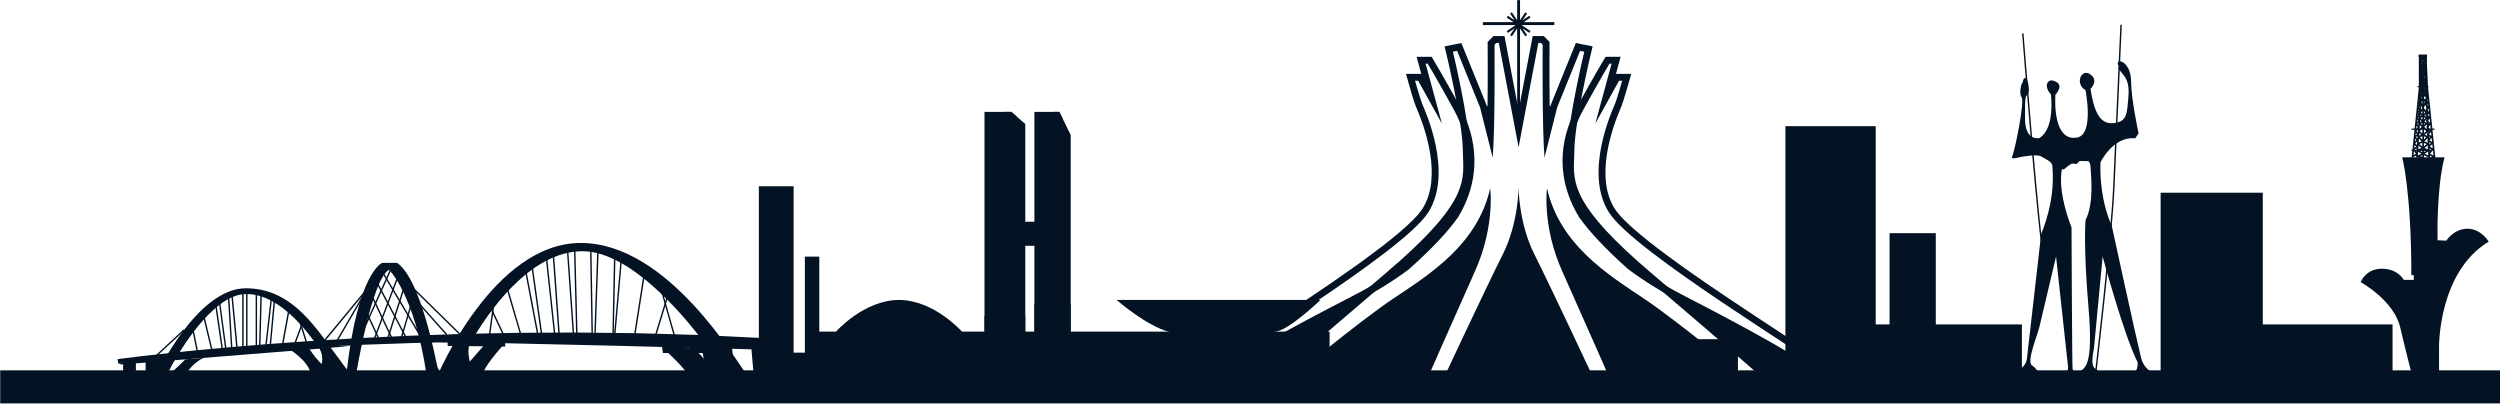
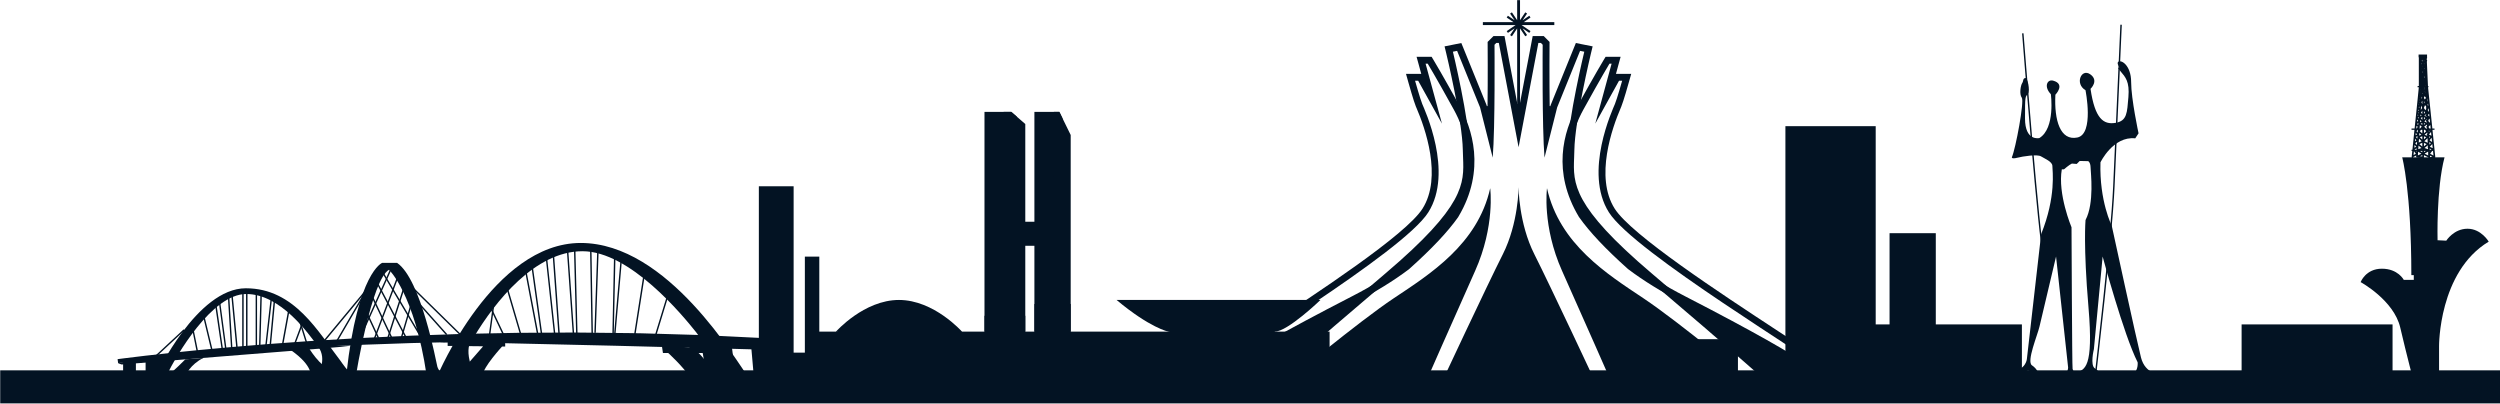
<svg xmlns="http://www.w3.org/2000/svg" fill="#000000" height="58.8" preserveAspectRatio="xMidYMid meet" version="1" viewBox="30.4 183.2 364.3 58.8" width="364.3" zoomAndPan="magnify">
  <g fill="#031323" id="change1_1">
    <path d="M 47.535 235.535 C 47.535 235.535 47.906 235.488 48.594 235.398 C 49.285 235.309 50.293 235.188 51.586 235.035 C 52.871 234.895 54.434 234.711 56.23 234.527 C 57.133 234.438 58.086 234.34 59.094 234.238 C 60.098 234.145 61.16 234.047 62.266 233.945 C 62.82 233.895 63.383 233.84 63.957 233.789 C 64.531 233.738 65.121 233.691 65.719 233.645 C 66.91 233.547 68.148 233.445 69.414 233.34 C 70.68 233.246 71.988 233.152 73.32 233.059 C 74.656 232.961 76.016 232.863 77.402 232.785 C 78.785 232.703 80.195 232.617 81.621 232.535 C 83.051 232.441 84.496 232.391 85.953 232.316 C 87.41 232.25 88.879 232.172 90.352 232.113 C 91.828 232.062 93.305 232.012 94.785 231.961 C 97.746 231.84 100.711 231.809 103.629 231.742 C 104.355 231.727 105.078 231.715 105.805 231.699 C 106.523 231.695 107.246 231.691 107.961 231.688 C 109.391 231.68 110.805 231.672 112.191 231.664 C 112.887 231.664 113.574 231.656 114.258 231.656 C 114.938 231.652 115.613 231.668 116.285 231.676 C 117.621 231.688 118.93 231.703 120.203 231.719 C 121.477 231.738 122.715 231.738 123.914 231.77 C 125.109 231.805 126.27 231.84 127.379 231.871 C 128.488 231.902 129.559 231.938 130.57 231.965 C 131.582 232 132.543 232.012 133.441 232.062 C 135.246 232.152 136.82 232.23 138.117 232.293 C 140.711 232.418 142.188 232.492 142.188 232.492 L 142.082 234.164 C 142.082 234.164 140.605 234.074 138.027 233.918 C 136.734 233.84 135.168 233.746 133.371 233.637 C 132.473 233.574 131.516 233.555 130.508 233.508 C 129.496 233.465 128.438 233.422 127.328 233.375 C 126.223 233.332 125.066 233.285 123.871 233.234 C 122.68 233.191 121.441 233.176 120.176 233.141 C 118.902 233.113 117.602 233.082 116.27 233.051 C 115.602 233.039 114.926 233.016 114.246 233.008 C 113.566 233.004 112.879 233 112.188 232.996 C 110.801 232.984 109.391 232.977 107.965 232.969 C 107.254 232.965 106.535 232.961 105.812 232.953 C 105.094 232.961 104.367 232.969 103.641 232.973 C 100.73 233.004 97.773 233.004 94.816 233.09 C 93.34 233.125 91.859 233.156 90.387 233.191 C 88.914 233.23 87.449 233.293 85.992 233.344 C 84.539 233.398 83.094 233.434 81.672 233.508 C 80.246 233.578 78.84 233.645 77.453 233.711 C 76.07 233.773 74.711 233.855 73.379 233.938 C 72.043 234.02 70.742 234.098 69.469 234.172 C 68.207 234.262 66.973 234.348 65.781 234.434 C 65.18 234.477 64.594 234.516 64.023 234.555 C 63.449 234.605 62.883 234.648 62.332 234.691 C 61.223 234.781 60.164 234.867 59.156 234.949 C 58.152 235.039 57.195 235.125 56.297 235.207 C 54.504 235.367 52.941 235.531 51.652 235.66 C 50.363 235.797 49.352 235.906 48.668 235.988 C 47.98 236.07 47.613 236.113 47.613 236.113 L 47.535 235.535" fill="inherit" />
    <path d="M 53.152 237.887 C 53.152 237.887 59.094 225.207 66.219 225.207 C 73.344 225.207 76.801 231.633 80.051 235.824 C 80.051 235.824 81.285 237.688 81.957 237.887 L 76.664 237.887 C 76.664 237.887 78.156 235.582 76.766 233.719 C 75.379 231.859 71.32 226.043 66.285 226.043 C 61.258 226.043 56.07 235.059 54.68 237.887 L 53.152 237.887" fill="inherit" />
    <path d="M 48.34 237.887 L 50.203 237.887 L 50.203 235.945 L 48.34 236.105 L 48.34 237.887" fill="inherit" />
    <path d="M 47.605 236.129 L 48.133 236.316 C 48.133 236.316 76.191 234.047 78.602 233.871 C 81.012 233.695 81.59 233.535 81.59 233.535 C 81.59 233.535 55.547 234.062 47.605 236.129" fill="inherit" />
    <path d="M 75.668 237.887 C 75.668 237.887 75.961 236.242 72.211 233.84 L 75.195 233.535 C 75.195 233.535 76.348 235.711 78.078 236.891 L 77.16 237.887 L 75.668 237.887" fill="inherit" />
    <path d="M 54.863 237.887 L 57.461 237.887 C 57.461 237.887 58.094 236.316 60.051 235.352 L 57.406 235.566 C 57.406 235.566 55.469 237.52 54.863 237.887" fill="inherit" />
    <path d="M 51.617 237.887 L 51.617 235.824 L 54.984 235.504 L 54.133 237.887 L 51.617 237.887" fill="inherit" />
    <path d="M 82.27 237.887 C 82.27 237.887 84.547 223.895 87.09 222.508 C 87.09 222.508 90.809 226.043 92.566 237.887 L 95.004 237.887 C 95.004 237.887 94.301 237.238 94.129 236.621 C 93.953 236 91.789 223.914 88.262 221.504 L 86.094 221.504 C 86.094 221.504 82.531 222.832 80.891 237.605 L 80.891 237.887 L 82.27 237.887" fill="inherit" />
    <path d="M 96.418 237.887 L 94.18 237.887 C 94.18 237.887 102.285 218.605 115.02 218.605 C 127.75 218.605 137.707 235.867 139.594 238.371 L 136.242 238.371 C 136.242 238.371 133.672 233.906 131.785 231.547 C 129.898 229.188 122.219 219.809 115.281 219.809 C 108.344 219.809 102.551 227.156 99.457 232.312 C 99.457 232.312 97.57 233.641 99.613 237.887 L 96.418 237.887" fill="inherit" />
    <path d="M 104.016 232.84 L 104.016 233.695 L 103.562 233.695 C 103.562 233.695 100.746 236.75 100.746 237.887 L 97.113 237.887 L 100.746 233.73 L 100.73 232.84 L 104.016 232.84" fill="inherit" />
    <path d="M 95.633 232.84 L 95.633 233.605 L 102.32 233.676 L 102.109 232.699 L 95.633 232.84" fill="inherit" />
    <path d="M 126.824 233.434 L 127.004 234.637 L 127.77 234.637 C 127.77 234.637 129.973 236.617 131.09 238.371 L 134.723 238.371 C 134.723 238.371 133.289 235.121 131.23 233.883 L 126.824 233.434" fill="inherit" />
    <path d="M 134.285 233.59 L 130.809 233.59 L 131.02 234.637 L 134.094 234.637 L 134.285 233.59" fill="inherit" />
    <path d="M 132.867 238.371 L 137.617 238.371 L 137.062 233.859 L 132.555 233.59 C 132.555 233.59 133.355 236.27 132.867 238.371" fill="inherit" />
    <path d="M 140.273 238.371 L 142.137 238.371 L 142.137 233.203 L 139.82 233.203 L 140.273 238.371" fill="inherit" />
    <path d="M 142.082 234.164 C 142.082 234.164 99.473 232.977 94.445 233.098 C 94.445 233.098 104.496 231.91 117.254 232.699 C 130.012 233.484 140.465 233.062 142.082 234.164" fill="inherit" />
    <path d="M 53.055 235.285 L 52.914 235.133 L 57.152 231.195 L 57.293 231.348 L 53.055 235.285" fill="inherit" />
    <path d="M 65.906 234.156 L 65.695 234.156 L 65.695 225.836 L 65.906 225.836 L 65.906 234.156" fill="inherit" />
    <path d="M 66.465 233.883 L 66.254 233.883 L 66.254 225.836 L 66.465 225.836 L 66.465 233.883" fill="inherit" />
    <path d="M 67.859 233.883 L 67.652 233.883 L 67.652 225.836 L 67.859 225.836 L 67.859 233.883" fill="inherit" />
    <path d="M 68.348 233.887 L 68.141 233.883 L 68.348 226.008 L 68.559 226.012 L 68.348 233.887" fill="inherit" />
    <path d="M 69.219 233.895 L 69.016 233.871 L 69.852 226.559 L 70.059 226.578 L 69.219 233.895" fill="inherit" />
    <path d="M 69.852 233.895 L 69.645 233.875 L 70.305 226.77 L 70.516 226.789 L 69.852 233.895" fill="inherit" />
    <path d="M 71.633 233.715 L 71.422 233.676 L 72.438 228.121 L 72.645 228.16 L 71.633 233.715" fill="inherit" />
    <path d="M 73.301 233.73 L 73.105 233.656 L 74.398 230.188 L 74.594 230.262 L 73.301 233.73" fill="inherit" />
    <path d="M 75.094 233.57 L 73.945 229.891 L 74.145 229.828 L 75.293 233.504 L 75.094 233.57" fill="inherit" />
    <path d="M 62.773 234.664 L 61.746 227.664 L 61.957 227.637 L 62.977 234.633 L 62.773 234.664" fill="inherit" />
    <path d="M 63.219 234.168 L 62.262 227.035 L 62.465 227.008 L 63.422 234.141 L 63.219 234.168" fill="inherit" />
    <path d="M 64.082 234.258 L 63.602 226.398 L 63.812 226.387 L 64.289 234.242 L 64.082 234.258" fill="inherit" />
    <path d="M 64.855 234.164 L 64.082 226.02 L 64.289 226 L 65.066 234.145 L 64.855 234.164" fill="inherit" />
    <path d="M 61.23 234.461 L 59.949 229.145 L 60.152 229.094 L 61.434 234.41 L 61.23 234.461" fill="inherit" />
    <path d="M 59.059 234.457 L 58.398 231.172 L 58.598 231.129 L 59.266 234.414 L 59.059 234.457" fill="inherit" />
    <path d="M 77.758 232.906 L 77.594 232.77 L 84.965 223.883 L 85.129 224.016 L 77.758 232.906" fill="inherit" />
    <path d="M 79.406 233.242 L 79.227 233.133 L 83.801 225.289 L 83.98 225.395 L 79.406 233.242" fill="inherit" />
    <path d="M 82.945 232.473 L 82.754 232.387 L 87.289 222.332 L 87.48 222.418 L 82.945 232.473" fill="inherit" />
    <path d="M 85.004 232.734 L 84.809 232.66 L 88.199 223.703 L 88.395 223.773 L 85.004 232.734" fill="inherit" />
    <path d="M 87.035 232.461 L 86.832 232.398 L 89.102 225.312 L 89.305 225.375 L 87.035 232.461" fill="inherit" />
    <path d="M 88.988 232.461 L 88.789 232.398 L 90.188 227.621 L 90.387 227.68 L 88.988 232.461" fill="inherit" />
    <path d="M 91.453 232.012 L 86.078 222.953 L 86.258 222.848 L 91.637 231.906 L 91.453 232.012" fill="inherit" />
    <path d="M 89.496 232.48 L 85.27 224.484 L 85.457 224.387 L 89.68 232.379 L 89.496 232.48" fill="inherit" />
    <path d="M 87.383 232.473 L 84.531 226.438 L 84.723 226.348 L 87.57 232.383 L 87.383 232.473" fill="inherit" />
    <path d="M 85.441 232.473 L 83.793 228.93 L 83.984 228.844 L 85.633 232.387 L 85.441 232.473" fill="inherit" />
    <path d="M 95.414 232.031 L 91.012 227.094 L 91.168 226.953 L 95.57 231.891 L 95.414 232.031" fill="inherit" />
    <path d="M 97.41 232.035 L 90.527 225.281 L 90.672 225.133 L 97.555 231.887 L 97.41 232.035" fill="inherit" />
    <path d="M 101.848 231.973 L 101.641 231.945 L 102.219 227.637 L 102.426 227.664 L 101.848 231.973" fill="inherit" />
    <path d="M 103.746 232.168 L 101.789 228.043 L 101.98 227.957 L 103.938 232.078 L 103.746 232.168" fill="inherit" />
    <path d="M 106.188 231.988 L 104.156 225.062 L 104.359 225 L 106.387 231.93 L 106.188 231.988" fill="inherit" />
    <path d="M 108.805 232.719 L 106.848 222.395 L 107.055 222.355 L 109.012 232.68 L 108.805 232.719" fill="inherit" />
    <path d="M 109.223 231.973 L 107.824 221.973 L 108.031 221.941 L 109.43 231.945 L 109.223 231.973" fill="inherit" />
    <path d="M 111.18 232.441 L 109.922 220.781 L 110.129 220.758 L 111.387 232.418 L 111.18 232.441" fill="inherit" />
    <path d="M 111.77 231.969 L 110.934 220.391 L 111.145 220.379 L 111.98 231.953 L 111.77 231.969" fill="inherit" />
    <path d="M 113.867 231.969 L 112.992 219.559 L 113.199 219.543 L 114.074 231.953 L 113.867 231.969" fill="inherit" />
    <path d="M 114.355 231.965 L 114.039 219.555 L 114.25 219.547 L 114.562 231.957 L 114.355 231.965" fill="inherit" />
    <path d="M 116.594 231.961 L 116.383 219.551 L 116.594 219.547 L 116.801 231.957 L 116.594 231.961" fill="inherit" />
    <path d="M 117.219 231.703 L 117.012 231.695 L 117.43 219.547 L 117.641 219.555 L 117.219 231.703" fill="inherit" />
    <path d="M 119.84 231.965 L 119.633 231.957 L 119.871 220.59 L 120.086 220.598 L 119.84 231.965" fill="inherit" />
    <path d="M 120.086 231.969 L 119.879 231.953 L 120.82 221.074 L 121.027 221.094 L 120.086 231.969" fill="inherit" />
    <path d="M 122.98 232.141 L 122.773 232.105 L 124.137 223.375 L 124.348 223.406 L 122.98 232.141" fill="inherit" />
    <path d="M 126.02 232.152 L 125.816 232.094 L 127.637 226.141 L 127.836 226.203 L 126.02 232.152" fill="inherit" />
-     <path d="M 128.578 232.152 L 126.727 225.652 L 126.93 225.598 L 128.777 232.094 L 128.578 232.152" fill="inherit" />
    <path d="M 329.574 194.949 C 328.719 194.723 328.195 195.828 329.25 196.926 C 329.25 196.926 329.93 201.883 327.578 203.316 C 327.578 203.316 325.484 203.84 325.484 200.461 C 325.484 197.082 325.527 197.352 325.902 196.879 C 326.277 196.406 325.844 194.406 325.484 194.566 C 325.125 194.723 325.289 194.992 325.074 195.309 C 324.855 195.621 324.621 196.926 325.016 197.438 C 325.406 197.953 324.133 204.809 323.57 206.117 C 323.57 206.117 323.496 206.406 324.336 206.191 C 325.176 205.977 327.27 205.648 327.82 205.988 C 328.367 206.328 329.473 206.75 329.473 207.391 C 329.473 208.031 330.055 211.812 327.836 217.316 L 325.754 235.535 C 325.754 235.535 325.621 237.113 323.57 237.297 L 322.805 237.797 L 324.699 237.855 C 324.699 237.855 326.277 236.426 326.617 237.891 L 327.555 237.848 C 327.555 237.848 327.328 236.98 326.496 236.434 C 325.672 235.887 327.312 232.031 327.598 230.773 C 327.887 229.516 330.008 220.582 330.008 220.582 L 331.766 236.746 C 331.766 236.746 331.766 237.719 330.949 237.691 L 331.004 238.082 L 332.344 238.082 L 332.344 237.848 L 332.652 237.898 L 332.785 237.898 C 332.785 237.898 332.496 237.191 332.418 236.957 C 332.344 236.723 332.262 216.32 332.262 216.32 C 332.262 216.32 330.219 211.465 330.848 207.875 L 331.16 207.875 C 331.16 207.875 331.945 207.195 332.312 207.035 L 333.02 207.09 C 333.02 207.09 333.27 206.84 333.453 206.656 L 334.695 206.684 C 334.695 206.684 335.027 206.855 335.039 207.602 C 335.055 208.348 335.613 212.773 334.305 215.262 C 334.305 215.262 333.965 218.977 334.734 227.988 C 335.504 237 334.141 236.965 332.984 237.523 L 332.949 237.84 L 334.211 237.84 C 334.211 237.84 334.922 236.867 335.551 237.848 L 336.375 237.848 C 336.375 237.848 336.426 237.336 335.68 236.891 C 334.934 236.445 335.523 234.074 335.523 234.074 L 336.797 220.582 C 336.797 220.582 339.867 232.004 341.895 235.988 C 341.895 235.988 342.051 237.176 341.16 237.785 L 341.09 237.996 L 342.156 237.996 C 342.156 237.996 342.156 237.086 343.359 237.996 L 345.246 237.996 L 345.246 237.785 C 345.246 237.785 343.012 237.77 342.383 235.289 C 341.754 232.809 338.121 216.074 338.121 216.074 C 338.121 216.074 336.305 212.512 336.48 206.855 C 336.48 206.855 338.328 203.012 341.547 203.359 L 342.031 202.625 C 342.031 202.625 340.949 197.629 340.949 195.152 C 340.949 192.668 339.434 191.812 339.051 192.234 C 339.051 192.234 338.84 192.375 339.188 192.898 C 339.535 193.422 338.629 192.668 339.379 193.559 C 340.129 194.453 340.742 195.082 340.551 197.352 C 340.355 199.621 340.375 200.828 338.66 201.105 C 336.953 201.387 335.676 200.547 335.031 196.145 C 335.031 196.145 336.305 194.957 334.996 194.031 C 333.684 193.105 332.707 195.41 334.297 196.34 C 334.297 196.34 335.59 202.73 333.109 203.238 C 330.629 203.746 329.723 200.758 329.91 197.004 C 329.91 197.004 331.438 195.453 329.574 194.949" fill="inherit" />
    <path d="M 335.852 237.859 L 335.645 237.836 C 335.664 237.637 337.984 218.074 338.328 210.344 C 338.68 202.516 339.379 186.797 339.379 186.797 L 339.59 186.809 C 339.59 186.809 338.891 202.527 338.539 210.352 C 338.195 218.09 335.871 237.664 335.852 237.859" fill="inherit" />
    <path d="M 328.105 220.258 C 327.477 218.844 325.156 189.324 325.059 188.066 L 325.266 188.051 C 325.289 188.359 327.684 218.789 328.297 220.172 L 328.105 220.258" fill="inherit" />
    <path d="M 322.508 237.699 L 322.508 238.434 L 345.562 238.434 L 345.562 237.848 L 322.508 237.699" fill="inherit" />
    <path d="M 152.219 231.523 L 170.578 231.523 C 170.578 231.523 166.496 226.91 161.398 226.91 C 156.297 226.91 152.219 231.523 152.219 231.523" fill="inherit" />
    <path d="M 173.859 199.504 L 173.859 231.523 L 177.766 231.523 L 177.766 199.504 L 173.859 199.504" fill="inherit" />
    <path d="M 181.133 199.504 L 181.133 231.523 L 184.77 231.523 L 184.77 199.504 L 181.133 199.504" fill="inherit" />
    <path d="M 193.105 226.91 L 222.82 226.91 C 222.82 226.91 218.031 231.523 216.168 231.523 C 214.309 231.523 200.645 231.523 200.645 231.523 C 200.645 231.523 197.984 230.992 193.105 226.91" fill="inherit" />
    <path d="M 177.766 199.504 L 179.805 201.273 L 179.805 231.523 L 177.766 231.523 L 177.766 199.504" fill="inherit" />
    <path d="M 184.77 199.504 L 186.422 202.871 L 186.422 231.523 L 184.77 231.523 L 184.77 199.504" fill="inherit" />
    <path d="M 178.781 215.512 L 178.781 219.016 L 182.02 219.016 L 182.02 215.512 L 178.781 215.512" fill="inherit" />
    <path d="M 224.148 239.594 L 149.023 239.594 L 149.023 231.523 L 224.148 231.523 L 224.148 239.594" fill="inherit" />
    <path d="M 152.219 231.523 L 155.855 230.602 L 167.16 229.98 L 170.578 231.523 L 169.777 234.859 L 152.219 233.086 L 152.219 231.523" fill="inherit" />
    <path d="M 200.645 231.523 L 205.922 229.535 L 215.727 229.98 L 216.168 231.523 L 215.812 234.148 L 201.223 233.574 L 200.645 231.523" fill="inherit" />
    <path d="M 183.969 199.504 L 184.77 199.504 L 185.219 200.418 L 184.992 233.129 L 183.617 233.129 L 183.969 199.504" fill="inherit" />
    <path d="M 176.652 199.504 L 177.766 199.504 L 178.562 200.199 L 178.562 232.418 L 176.652 232.418 L 176.652 199.504" fill="inherit" />
    <path d="M 179.805 234.859 L 173.859 234.859 L 173.859 229.215 L 179.805 229.215 L 179.805 234.859" fill="inherit" />
    <path d="M 186.422 235.559 L 181.133 235.559 L 181.133 227.496 L 186.422 227.496 L 186.422 235.559" fill="inherit" />
    <path d="M 374.391 224.309 C 374.391 224.309 379.238 226.938 380.164 230.934 C 381.098 234.938 382.188 239.059 382.188 239.059 L 385.82 239.059 L 385.82 233.641 C 385.82 233.641 385.742 222.812 393.055 218.41 C 393.055 218.41 391.965 216.531 389.965 216.531 C 387.965 216.531 386.871 218.27 386.871 218.27 L 385.602 218.207 C 385.602 218.207 385.402 210.734 386.617 206.125 L 380.449 206.125 C 380.449 206.125 381.781 211.016 381.781 223.297 L 382.137 223.297 L 382.137 223.984 L 380.68 223.984 C 380.68 223.984 379.844 222.355 377.484 222.355 C 375.129 222.355 374.391 224.309 374.391 224.309" fill="inherit" />
    <path d="M 384.492 205.867 L 384.844 206.055 L 384.504 206.105 Z M 383.715 205.594 L 384.227 205.289 L 384.238 205.566 L 384.234 205.566 C 384.215 205.598 384.207 205.633 384.215 205.668 C 384.219 205.688 384.23 205.707 384.242 205.723 L 384.246 205.855 Z M 383.621 205.195 L 383.902 205.195 L 383.621 205.363 Z M 383.039 205.965 L 383.379 205.797 L 383.379 205.996 Z M 382.438 205.195 L 382.531 205.195 L 382.527 205.312 Z M 382.102 205.789 L 382.156 205.23 L 382.441 205.602 Z M 382.539 201.527 L 382.719 201.691 L 382.531 201.934 L 382.496 201.934 Z M 384.426 201.934 L 384.312 201.785 L 384.305 201.637 L 384.547 201.414 L 384.598 201.934 Z M 384.629 202.191 L 384.566 202.117 L 384.617 202.117 Z M 384.465 205.195 L 384.52 205.195 L 384.469 205.27 Z M 383.621 204.996 L 383.672 205.016 L 383.621 205.016 Z M 383.285 205.016 L 383.379 204.984 L 383.379 205.016 Z M 382.77 205.312 L 383.246 205.594 L 382.734 205.844 Z M 382.262 204.961 L 382.559 204.824 L 382.547 205.016 L 382.301 205.016 Z M 382.492 204.59 L 382.211 204.715 L 382.254 204.324 Z M 382.73 202.117 L 382.707 202.523 L 382.535 202.324 L 382.695 202.117 Z M 382.797 201.098 L 382.777 201.418 L 382.621 201.273 Z M 382.77 200.785 L 382.602 200.953 L 382.637 200.617 Z M 382.859 198.41 L 382.906 198.449 L 382.852 198.496 Z M 382.973 197.773 L 382.922 197.828 L 382.934 197.719 Z M 383.094 196.305 L 383.074 196.324 L 383.082 196.266 Z M 384.109 197.234 L 384.105 197.207 L 384.109 197.238 Z M 384.137 197.93 L 384.121 197.594 L 384.145 197.566 L 384.188 197.98 Z M 384.164 198.551 L 384.156 198.359 L 384.223 198.305 L 384.254 198.625 Z M 384.285 201.223 L 384.34 201.273 L 384.289 201.316 Z M 383.98 201.754 L 384.07 201.871 L 384.074 201.934 L 383.922 201.934 L 383.656 201.656 L 384.051 201.352 L 384.059 201.535 L 383.996 201.59 C 383.949 201.633 383.941 201.703 383.98 201.754 Z M 384.34 202.422 L 384.328 202.203 L 384.422 202.324 Z M 384.441 203.637 L 384.734 203.27 L 384.805 203.895 Z M 384.449 204.848 L 384.699 204.961 L 384.66 205.016 L 384.453 205.016 Z M 384.184 204.371 L 384.191 204.535 L 384.18 204.547 C 384.152 204.578 384.141 204.617 384.148 204.656 C 384.152 204.684 384.176 204.711 384.199 204.727 L 384.211 204.945 L 383.703 204.77 Z M 383.621 204.027 L 384.012 204.199 L 383.621 204.52 Z M 382.949 204.199 L 383.379 204.012 L 383.379 204.555 Z M 382.797 204.934 L 382.824 204.414 L 383.258 204.77 Z M 382.59 204.336 L 382.34 204.062 L 382.617 203.863 Z M 382.648 203.414 L 382.441 203.156 L 382.676 203.035 Z M 383.02 201.434 L 383.301 201.656 L 383.039 201.934 L 382.984 201.934 Z M 382.84 200.484 L 382.719 200.348 L 382.852 200.254 Z M 382.887 199.727 L 382.801 199.641 L 382.895 199.574 Z M 382.945 198.734 L 382.938 198.945 L 382.855 198.816 Z M 382.98 198.195 L 382.941 198.156 L 382.988 198.105 Z M 383.133 195.57 L 383.125 195.559 L 383.133 195.551 Z M 383.34 192.488 C 383.34 192.492 383.34 192.496 383.34 192.504 L 383.289 192.574 L 383.285 192.426 Z M 383.379 191.891 L 383.379 192.16 L 383.301 192.066 Z M 383.652 192.555 L 383.621 192.508 L 383.621 192.488 L 383.648 192.453 Z M 383.688 193.258 L 383.684 193.266 L 383.637 193.176 L 383.684 193.148 Z M 383.742 194.543 L 383.621 194.406 L 383.621 194.398 L 383.645 194.336 L 383.742 194.5 Z M 383.77 195.73 L 383.793 195.648 L 383.797 195.688 L 383.781 195.73 Z M 383.621 196.281 L 383.621 196.23 L 383.715 195.914 L 383.73 195.914 Z M 383.84 196.691 L 383.68 196.457 L 383.84 196.668 Z M 383.879 197.516 L 383.746 197.691 L 383.621 197.488 L 383.621 197.398 L 383.703 197.223 C 383.703 197.223 383.707 197.227 383.711 197.23 L 383.867 197.359 Z M 383.906 198.254 L 383.898 198.262 L 383.906 198.242 Z M 383.996 200.242 L 383.684 200.02 L 383.98 199.789 L 383.98 199.82 L 383.883 199.922 C 383.855 199.949 383.848 199.98 383.852 200.016 C 383.855 200.055 383.871 200.086 383.898 200.105 L 383.996 200.172 Z M 383.621 201.148 L 383.812 201.227 L 383.621 201.375 Z M 383.945 202.32 L 383.621 202.605 L 383.621 202.117 L 383.758 202.117 Z M 384.367 203.078 L 384.52 203.156 L 384.383 203.328 Z M 384.402 203.91 L 384.617 204.062 L 384.422 204.277 Z M 384.137 203.34 L 384.148 203.633 C 384.145 203.648 384.145 203.664 384.148 203.68 C 384.148 203.684 384.152 203.688 384.152 203.695 L 384.168 204.004 L 383.672 203.785 Z M 383.621 203.07 L 383.945 203.188 L 383.621 203.5 Z M 383.016 203.188 L 383.379 203.059 L 383.379 203.539 Z M 382.895 203.406 L 383.285 203.785 L 382.855 203.977 Z M 383.379 202.117 L 383.379 202.645 L 383.016 202.32 L 383.203 202.117 Z M 383.379 201.926 L 383.379 201.934 L 383.371 201.934 Z M 383.379 201.129 L 383.379 201.406 L 383.148 201.227 Z M 383.34 194.402 Z M 383.621 193.68 L 383.629 193.691 L 383.621 193.707 Z M 383.379 193.598 L 383.379 193.816 L 383.332 193.691 Z M 383.379 192.867 L 383.379 192.926 L 383.352 192.906 Z M 383.621 196.371 L 383.621 196.367 C 383.621 196.371 383.621 196.371 383.621 196.371 Z M 383.621 196.797 L 383.625 196.805 L 383.621 196.816 Z M 383.621 198.289 L 383.621 197.953 L 383.711 198.094 Z M 383.621 198.957 L 383.621 198.871 L 383.777 198.527 C 383.781 198.535 383.785 198.539 383.789 198.543 L 383.93 198.664 L 383.945 199.07 L 383.828 199.266 Z M 383.621 199.391 L 383.781 199.633 L 383.621 199.762 Z M 383.621 200.273 L 383.812 200.406 L 383.621 200.621 Z M 383.379 200.242 L 383.379 200.664 L 383.148 200.406 Z M 383.355 196.281 L 383.348 196.297 L 383.352 196.27 Z M 383.379 194.727 L 383.379 194.734 L 383.375 194.73 Z M 383.336 196.805 L 383.379 196.738 L 383.379 196.902 Z M 383.25 198.094 L 383.379 197.887 L 383.379 198.379 Z M 383.176 199.633 L 383.379 199.332 L 383.379 199.793 Z M 383.285 197.281 L 383.348 197.418 C 383.34 197.438 383.34 197.461 383.344 197.484 L 383.266 197.609 Z M 383.203 198.574 L 383.348 198.895 C 383.34 198.914 383.34 198.934 383.34 198.953 L 383.16 199.223 Z M 383.109 200.016 L 383.117 199.895 L 383.277 200.02 L 383.102 200.145 Z M 383.309 193.168 L 383.32 193.176 L 383.309 193.207 Z M 383.062 200.797 L 383.066 200.68 L 383.273 200.91 L 383.047 201.008 L 383.062 200.801 C 383.062 200.797 383.062 200.797 383.062 200.797 Z M 382.945 202.582 L 383.242 202.848 L 382.922 202.961 Z M 384.098 202.938 L 384.117 202.949 L 384.121 202.988 L 383.715 202.848 L 384.102 202.508 L 384.109 202.695 L 384.062 202.75 C 384.035 202.777 384.027 202.816 384.031 202.852 C 384.039 202.887 384.062 202.918 384.098 202.938 Z M 384.035 201.059 L 383.684 200.91 L 384.012 200.547 L 384.016 200.613 L 383.93 200.715 C 383.887 200.762 383.891 200.836 383.938 200.879 L 384.031 200.973 Z M 383.633 192 L 383.637 192.098 L 383.621 192.113 L 383.621 191.98 Z M 383.062 196.75 L 383.078 196.723 L 383.074 196.773 Z M 383.012 197.422 L 383.035 197.402 L 383.031 197.449 Z M 384.895 204.785 L 384.469 204.59 L 384.832 204.188 Z M 384.707 202.98 L 384.355 202.801 L 384.355 202.777 L 384.648 202.43 Z M 384.512 201.102 L 384.27 200.863 L 384.262 200.695 L 384.445 200.477 Z M 384.414 200.172 L 384.234 200.043 L 384.227 199.918 L 384.371 199.766 Z M 384.344 199.473 L 384.203 199.375 L 384.191 199.137 L 384.289 198.977 Z M 382.996 197.09 L 383.012 197.109 L 382.992 197.125 Z M 382.781 199.16 L 382.867 199.301 L 382.762 199.375 Z M 382.711 199.891 L 382.805 199.988 L 382.688 200.07 Z M 382.434 202.574 L 382.617 202.793 L 382.395 202.906 Z M 382.344 203.422 L 382.52 203.637 L 382.309 203.789 Z M 383.055 205.195 L 383.379 205.195 L 383.379 205.391 Z M 385.008 205.867 L 384.516 205.602 L 384.824 205.195 L 384.938 205.195 Z M 384.859 202.117 L 385.156 202.117 L 385.156 201.934 L 384.844 201.934 L 384.215 195.914 L 384.27 195.914 L 384.27 195.73 L 384.203 195.73 L 384.078 192.969 C 384.086 192.941 384.086 192.914 384.074 192.891 L 384.043 192.188 L 384.078 192.059 C 384.098 192.012 384.078 191.961 384.039 191.93 L 384.031 191.922 L 384.023 191.762 L 384.07 191.68 C 384.094 191.637 384.09 191.59 384.062 191.555 L 384.07 191.555 L 384.07 191.148 L 382.836 191.148 L 382.836 191.555 L 382.871 191.555 L 382.871 193.734 C 382.871 193.738 382.871 193.738 382.871 193.738 L 382.871 194.625 C 382.871 194.625 382.871 194.625 382.871 194.629 L 382.871 195.73 L 382.691 195.73 L 382.691 195.914 L 382.871 195.914 L 382.723 197.387 L 382.422 200.309 L 382.254 201.934 L 381.805 201.934 L 381.805 202.117 L 382.234 202.117 L 382.039 204.027 C 382.039 204.031 382.039 204.031 382.039 204.031 L 381.938 205.016 L 381.805 205.016 L 381.805 205.195 L 381.918 205.195 L 381.824 206.113 C 381.816 206.18 381.863 206.238 381.934 206.246 C 382 206.254 382.059 206.207 382.066 206.141 L 382.07 206.078 L 382.492 205.852 L 382.48 206.039 C 382.48 206.039 382.48 206.043 382.48 206.047 C 382.48 206.055 382.48 206.062 382.48 206.066 C 382.484 206.074 382.484 206.082 382.488 206.094 C 382.492 206.094 382.492 206.098 382.492 206.098 C 382.496 206.105 382.5 206.113 382.504 206.117 C 382.508 206.121 382.512 206.121 382.512 206.125 C 382.52 206.137 382.531 206.145 382.539 206.148 C 382.547 206.152 382.551 206.152 382.551 206.156 C 382.562 206.16 382.57 206.164 382.586 206.164 C 382.586 206.164 382.59 206.168 382.59 206.168 L 383.488 206.246 C 383.523 206.25 383.559 206.238 383.582 206.215 C 383.605 206.191 383.621 206.16 383.621 206.125 L 383.621 205.816 L 384.262 206.133 L 384.27 206.254 C 384.27 206.289 384.285 206.32 384.312 206.34 C 384.336 206.359 384.359 206.367 384.391 206.367 C 384.395 206.367 384.402 206.367 384.406 206.367 L 385.176 206.246 C 385.238 206.234 385.285 206.176 385.273 206.113 L 384.859 202.117" fill="inherit" />
-     <path d="M 259.52 210.758 C 259.23 209.805 259.055 208.883 258.965 207.992 C 259.008 209.199 259.227 210.457 259.945 211.965 C 259.785 211.562 259.641 211.16 259.52 210.758" fill="inherit" />
    <path d="M 297.242 237.125 C 297.242 237.125 294.828 235.727 291.312 233.582 C 293.832 235.242 295.84 236.586 296.859 237.371 C 297.027 237.293 297.156 237.211 297.242 237.125" fill="inherit" />
    <path d="M 256.789 200.043 C 256.367 199.977 255.922 199.918 255.441 199.863 C 255.473 201.68 255.516 203.434 255.586 204.824 L 256.789 200.043" fill="inherit" />
-     <path d="M 212.07 233.586 C 208.555 235.727 206.141 237.125 206.141 237.125 C 206.227 237.211 206.355 237.293 206.52 237.371 C 207.539 236.586 209.547 235.242 212.07 233.586" fill="inherit" />
    <path d="M 259.035 204.66 C 259.234 203.246 259.629 201.961 260.098 200.84 C 259.902 200.773 259.699 200.707 259.484 200.641 C 259.258 202.125 259.086 203.535 259.035 204.66" fill="inherit" />
    <path d="M 247.414 211.961 C 245.254 219.098 239.176 223.141 234.238 226.422 L 233.645 226.816 C 228.836 230.023 219.492 237.738 218.117 238.883 C 224.133 239.23 231.43 239.406 237.684 239.492 L 237.719 239.41 C 237.762 239.309 242.258 229.07 245.156 222.594 C 247.199 218.039 247.445 213.965 247.414 211.961" fill="inherit" />
    <path d="M 233.516 223.035 C 231.734 224.242 229.746 225.418 227.543 226.551 C 210.789 235.176 208.398 237.375 208.059 237.836 C 209.719 238.191 212.281 238.477 215.355 238.699 L 215.504 238.566 C 215.547 238.527 219.98 234.535 232.828 223.617 C 233.062 223.422 233.289 223.227 233.516 223.035" fill="inherit" />
    <path d="M 275.84 226.551 C 273.637 225.418 271.645 224.242 269.867 223.035 C 270.09 223.227 270.316 223.422 270.551 223.617 C 283.398 234.535 287.832 238.527 287.875 238.566 L 288.023 238.699 C 291.098 238.477 293.66 238.191 295.32 237.836 C 294.98 237.375 292.59 235.176 275.84 226.551" fill="inherit" />
    <path d="M 269.145 226.422 C 264.203 223.141 258.129 219.098 255.965 211.961 C 255.938 213.965 256.184 218.039 258.223 222.594 C 261.121 229.07 265.617 239.309 265.664 239.41 L 265.695 239.492 C 271.953 239.406 279.25 239.23 285.266 238.883 C 283.887 237.738 274.547 230.023 269.738 226.816 L 269.145 226.422" fill="inherit" />
    <path d="M 251.688 203.527 L 252.426 199.66 C 252.188 199.652 251.941 199.645 251.691 199.641 C 251.441 199.645 251.195 199.652 250.957 199.66 L 251.688 203.527" fill="inherit" />
    <path d="M 251.688 213.094 C 251.434 215.055 250.855 217.824 249.57 220.363 C 247.367 224.723 240.906 238.512 240.434 239.523 C 246.902 239.594 251.688 239.566 251.688 239.566 C 251.688 239.566 256.477 239.594 262.949 239.523 C 262.473 238.512 256.016 224.723 253.809 220.363 C 252.523 217.824 251.949 215.055 251.688 213.094" fill="inherit" />
    <path d="M 243.895 200.641 C 243.68 200.707 243.477 200.773 243.285 200.84 C 243.754 201.961 244.145 203.246 244.344 204.66 C 244.297 203.535 244.125 202.125 243.895 200.641" fill="inherit" />
    <path d="M 247.938 199.863 C 247.461 199.918 247.016 199.977 246.59 200.043 L 247.797 204.824 C 247.863 203.434 247.91 201.68 247.938 199.863" fill="inherit" />
    <path d="M 243.438 211.965 C 244.156 210.457 244.371 209.199 244.414 207.992 C 244.328 208.883 244.148 209.805 243.863 210.758 C 243.738 211.16 243.598 211.562 243.438 211.965" fill="inherit" />
    <path d="M 257.102 198.809 C 256.582 198.711 256.02 198.625 255.426 198.555 C 255.43 198.922 255.434 199.289 255.438 199.652 C 255.938 199.707 256.402 199.77 256.844 199.836 L 257.102 198.809" fill="inherit" />
    <path d="M 242.828 199.832 C 242.957 200.09 243.082 200.359 243.199 200.641 C 243.41 200.566 243.629 200.496 243.859 200.426 C 243.812 200.117 243.762 199.805 243.707 199.492 C 243.395 199.602 243.102 199.715 242.828 199.832" fill="inherit" />
    <path d="M 247.941 199.652 C 247.945 199.289 247.953 198.922 247.957 198.555 C 247.359 198.625 246.801 198.711 246.281 198.809 L 246.539 199.836 C 246.98 199.77 247.441 199.707 247.941 199.652" fill="inherit" />
    <path d="M 260.551 199.832 C 260.277 199.715 259.984 199.602 259.676 199.492 C 259.617 199.805 259.566 200.117 259.52 200.426 C 259.754 200.496 259.973 200.566 260.18 200.641 C 260.301 200.359 260.426 200.09 260.551 199.832" fill="inherit" />
    <path d="M 239.016 191.48 L 236.824 191.48 L 237.172 192.742 L 237.504 193.961 L 235.281 193.961 L 235.637 195.23 C 235.715 195.504 236.395 197.93 236.723 198.727 L 236.809 198.926 C 238.047 201.801 240.613 208.984 237.688 213.605 C 235.27 217.422 222.312 225.922 213.73 231.547 C 209.441 234.363 206.34 236.395 205.449 237.234 L 203.625 238.961 L 211.719 238.961 L 209.395 237.688 C 210.848 236.586 215.148 233.824 227.902 227.254 C 230.859 225.73 233.488 224.109 235.711 222.434 L 235.773 222.379 C 239.023 219.469 241.348 217.008 242.875 214.852 L 242.895 214.816 L 242.914 214.785 C 247.023 207.902 244.816 201.758 243.133 198.703 C 240.531 193.988 239.355 192.043 239.305 191.961 Z M 238.449 192.48 C 238.449 192.48 239.641 194.438 242.258 199.188 C 243.895 202.16 245.918 207.809 242.059 214.27 C 240.676 216.227 238.504 218.594 235.109 221.633 C 233.02 223.211 230.492 224.797 227.445 226.363 C 206.414 237.195 207.816 237.961 207.816 237.961 L 206.141 237.961 C 208.727 235.516 234.816 220.008 238.531 214.141 C 242.246 208.273 237.961 199.117 237.648 198.348 C 237.336 197.578 236.602 194.961 236.602 194.961 L 237.055 194.961 L 240.52 201.215 L 238.137 192.48 L 238.449 192.48" fill="inherit" />
    <path d="M 266.555 191.48 L 264.367 191.48 L 264.074 191.961 C 264.027 192.043 262.848 193.988 260.246 198.703 C 258.191 202.434 256.562 208.25 260.465 214.785 L 260.484 214.816 L 260.508 214.848 C 262.031 217.004 264.352 219.469 267.605 222.379 L 267.637 222.406 L 267.672 222.434 C 269.895 224.109 272.52 225.73 275.477 227.254 C 288.23 233.824 292.535 236.586 293.984 237.688 L 291.668 238.961 L 299.754 238.961 L 297.93 237.234 C 297.039 236.395 293.938 234.359 289.645 231.543 C 281.066 225.918 268.109 217.422 265.691 213.605 C 262.766 208.984 265.336 201.801 266.574 198.926 L 266.656 198.727 C 266.984 197.93 267.668 195.504 267.742 195.23 L 268.102 193.961 L 265.879 193.961 L 266.211 192.742 Z M 265.242 192.48 L 262.863 201.215 L 266.328 194.961 L 266.781 194.961 C 266.781 194.961 266.047 197.578 265.73 198.348 C 265.422 199.117 261.133 208.273 264.848 214.141 C 268.562 220.008 294.656 235.516 297.242 237.961 L 295.562 237.961 C 295.562 237.961 296.965 237.195 275.934 226.363 C 272.891 224.797 270.363 223.211 268.27 221.633 C 264.879 218.594 262.703 216.227 261.324 214.27 C 257.465 207.809 259.484 202.16 261.121 199.188 C 263.742 194.438 264.93 192.48 264.93 192.48 L 265.242 192.48" fill="inherit" />
    <path d="M 255.355 188.457 L 253.742 188.457 L 253.59 189.27 L 251.688 199.285 L 249.789 189.27 L 249.637 188.457 L 248.031 188.457 L 247.477 189.012 L 247.176 189.309 L 247.18 189.73 C 247.18 189.805 247.219 194.5 247.16 199.066 L 247.047 198.605 L 247.027 198.539 L 247.004 198.473 L 243.656 190.234 L 243.344 189.469 L 242.531 189.633 L 241.926 189.754 L 240.902 189.957 L 241.145 190.969 C 241.172 191.066 243.496 200.762 243.562 205.07 C 243.566 205.445 243.586 205.812 243.598 206.176 C 243.746 209.941 243.879 213.199 232.316 223.016 C 219.461 233.938 215.02 237.941 214.977 237.98 L 213.219 239.566 L 215.578 239.719 L 217.742 239.859 L 218.145 239.887 L 218.449 239.633 C 218.555 239.547 228.945 230.898 234.078 227.477 L 234.68 227.078 C 238.637 224.449 243.309 221.344 246.219 216.555 C 245.902 218.254 245.359 220.211 244.438 222.27 C 241.535 228.75 237.039 238.988 236.992 239.094 L 236.379 240.492 L 240.852 240.492 L 241.121 239.918 C 241.188 239.77 248.008 225.215 250.273 220.719 C 250.891 219.504 251.348 218.254 251.688 217.055 C 252.031 218.254 252.488 219.508 253.105 220.719 C 255.375 225.215 262.191 239.77 262.262 239.918 L 262.531 240.492 L 267.004 240.492 L 266.391 239.094 C 266.344 238.988 261.848 228.75 258.941 222.27 C 258.02 220.203 257.473 218.242 257.156 216.547 C 260.066 221.336 264.742 224.445 268.699 227.078 L 269.301 227.477 C 274.438 230.898 284.828 239.547 284.934 239.633 L 285.238 239.887 L 285.637 239.859 L 287.801 239.719 L 290.16 239.566 L 288.402 237.98 C 288.359 237.941 283.922 233.938 271.062 223.016 C 259.508 213.199 259.633 209.945 259.781 206.176 C 259.797 205.812 259.812 205.445 259.816 205.07 C 259.883 200.762 262.211 191.066 262.234 190.969 L 262.48 189.957 L 261.457 189.754 L 260.848 189.633 L 260.035 189.469 L 259.723 190.234 L 256.379 198.473 L 256.355 198.539 L 256.336 198.605 L 256.223 199.066 C 256.16 194.496 256.199 189.805 256.199 189.73 L 256.203 189.309 L 255.645 188.75 Z M 254.938 189.457 L 255.199 189.719 C 255.199 189.719 255.098 201.719 255.465 206.172 L 257.309 198.852 L 260.648 190.613 L 261.262 190.734 C 261.262 190.734 258.887 200.586 258.816 205.055 C 258.746 209.527 257.422 212.738 270.414 223.777 C 283.41 234.816 287.734 238.723 287.734 238.723 L 285.57 238.863 C 285.57 238.863 275.098 230.137 269.855 226.645 C 264.617 223.152 257.664 218.801 255.828 210.629 C 255.828 210.629 255.098 216.129 258.027 222.68 C 260.965 229.23 265.473 239.492 265.473 239.492 L 263.164 239.492 C 263.164 239.492 256.301 224.828 253.996 220.27 C 251.688 215.711 251.688 210.473 251.688 210.473 C 251.688 210.473 251.688 215.711 249.383 220.27 C 247.078 224.828 240.215 239.492 240.215 239.492 L 237.906 239.492 C 237.906 239.492 242.414 229.23 245.352 222.68 C 248.285 216.129 247.551 210.629 247.551 210.629 C 245.719 218.801 238.766 223.152 233.523 226.645 C 228.285 230.137 217.812 238.863 217.812 238.863 L 215.645 238.723 C 215.645 238.723 219.973 234.816 232.969 223.777 C 245.961 212.738 244.633 209.527 244.562 205.055 C 244.492 200.586 242.117 190.734 242.117 190.734 L 242.73 190.613 L 246.074 198.852 L 247.918 206.172 C 248.285 201.719 248.18 189.719 248.18 189.719 L 248.441 189.457 L 248.809 189.457 L 251.688 204.652 L 254.57 189.457 L 254.938 189.457" fill="inherit" />
    <path d="M 249.957 187.734 L 250.133 187.992 L 251.113 187.328 L 250.453 188.312 L 250.715 188.488 L 251.48 187.34 L 251.48 198.352 C 251.219 198.352 250.961 198.355 250.711 198.363 L 250.918 199.449 C 251.172 199.441 251.426 199.438 251.688 199.43 C 251.953 199.438 252.211 199.441 252.465 199.449 L 252.672 198.363 C 252.422 198.355 252.16 198.352 251.898 198.352 L 251.898 187.34 L 252.664 188.488 L 252.926 188.312 L 252.27 187.328 L 253.246 187.992 L 253.426 187.734 L 252.121 186.848 L 256.895 186.848 L 256.895 186.43 L 252.434 186.43 L 253.426 185.754 L 253.246 185.492 L 252.27 186.16 L 252.926 185.176 L 252.664 185 L 251.898 186.145 L 251.898 183.215 L 251.48 183.215 L 251.48 186.145 L 250.715 185 L 250.453 185.176 L 251.113 186.16 L 250.133 185.492 L 249.957 185.754 L 250.949 186.43 L 246.484 186.43 L 246.484 186.848 L 251.258 186.848 L 249.957 187.734" fill="inherit" />
    <path d="M 394.77 237.16 L 30.43 237.16 L 30.43 241.984 L 394.77 241.984 L 394.77 237.16" fill="inherit" />
-     <path d="M 360.133 239.492 L 345.246 239.492 L 345.246 211.281 L 360.133 211.281 L 360.133 239.492" fill="inherit" />
    <path d="M 325.031 238.699 L 303.031 238.699 L 303.031 230.473 L 325.031 230.473 L 325.031 238.699" fill="inherit" />
    <path d="M 379.043 238.699 L 357.047 238.699 L 357.047 230.473 L 379.043 230.473 L 379.043 238.699" fill="inherit" />
    <path d="M 146.047 238.371 L 140.98 238.371 L 140.98 210.344 L 146.047 210.344 L 146.047 238.371" fill="inherit" />
    <path d="M 149.789 237.887 L 145.574 237.887 L 145.574 234.586 L 149.789 234.586 L 149.789 237.887" fill="inherit" />
    <path d="M 149.789 237.887 L 147.684 237.887 L 147.684 220.594 L 149.789 220.594 L 149.789 237.887" fill="inherit" />
    <path d="M 312.484 238.434 L 305.746 238.434 L 305.746 217.18 L 312.484 217.18 L 312.484 238.434" fill="inherit" />
    <path d="M 283.652 238.699 L 272.141 238.699 L 272.141 232.625 L 283.652 232.625 L 283.652 238.699" fill="inherit" />
    <path d="M 303.727 237.371 L 290.57 237.371 L 290.57 201.586 L 303.727 201.586 L 303.727 237.371" fill="inherit" />
  </g>
</svg>